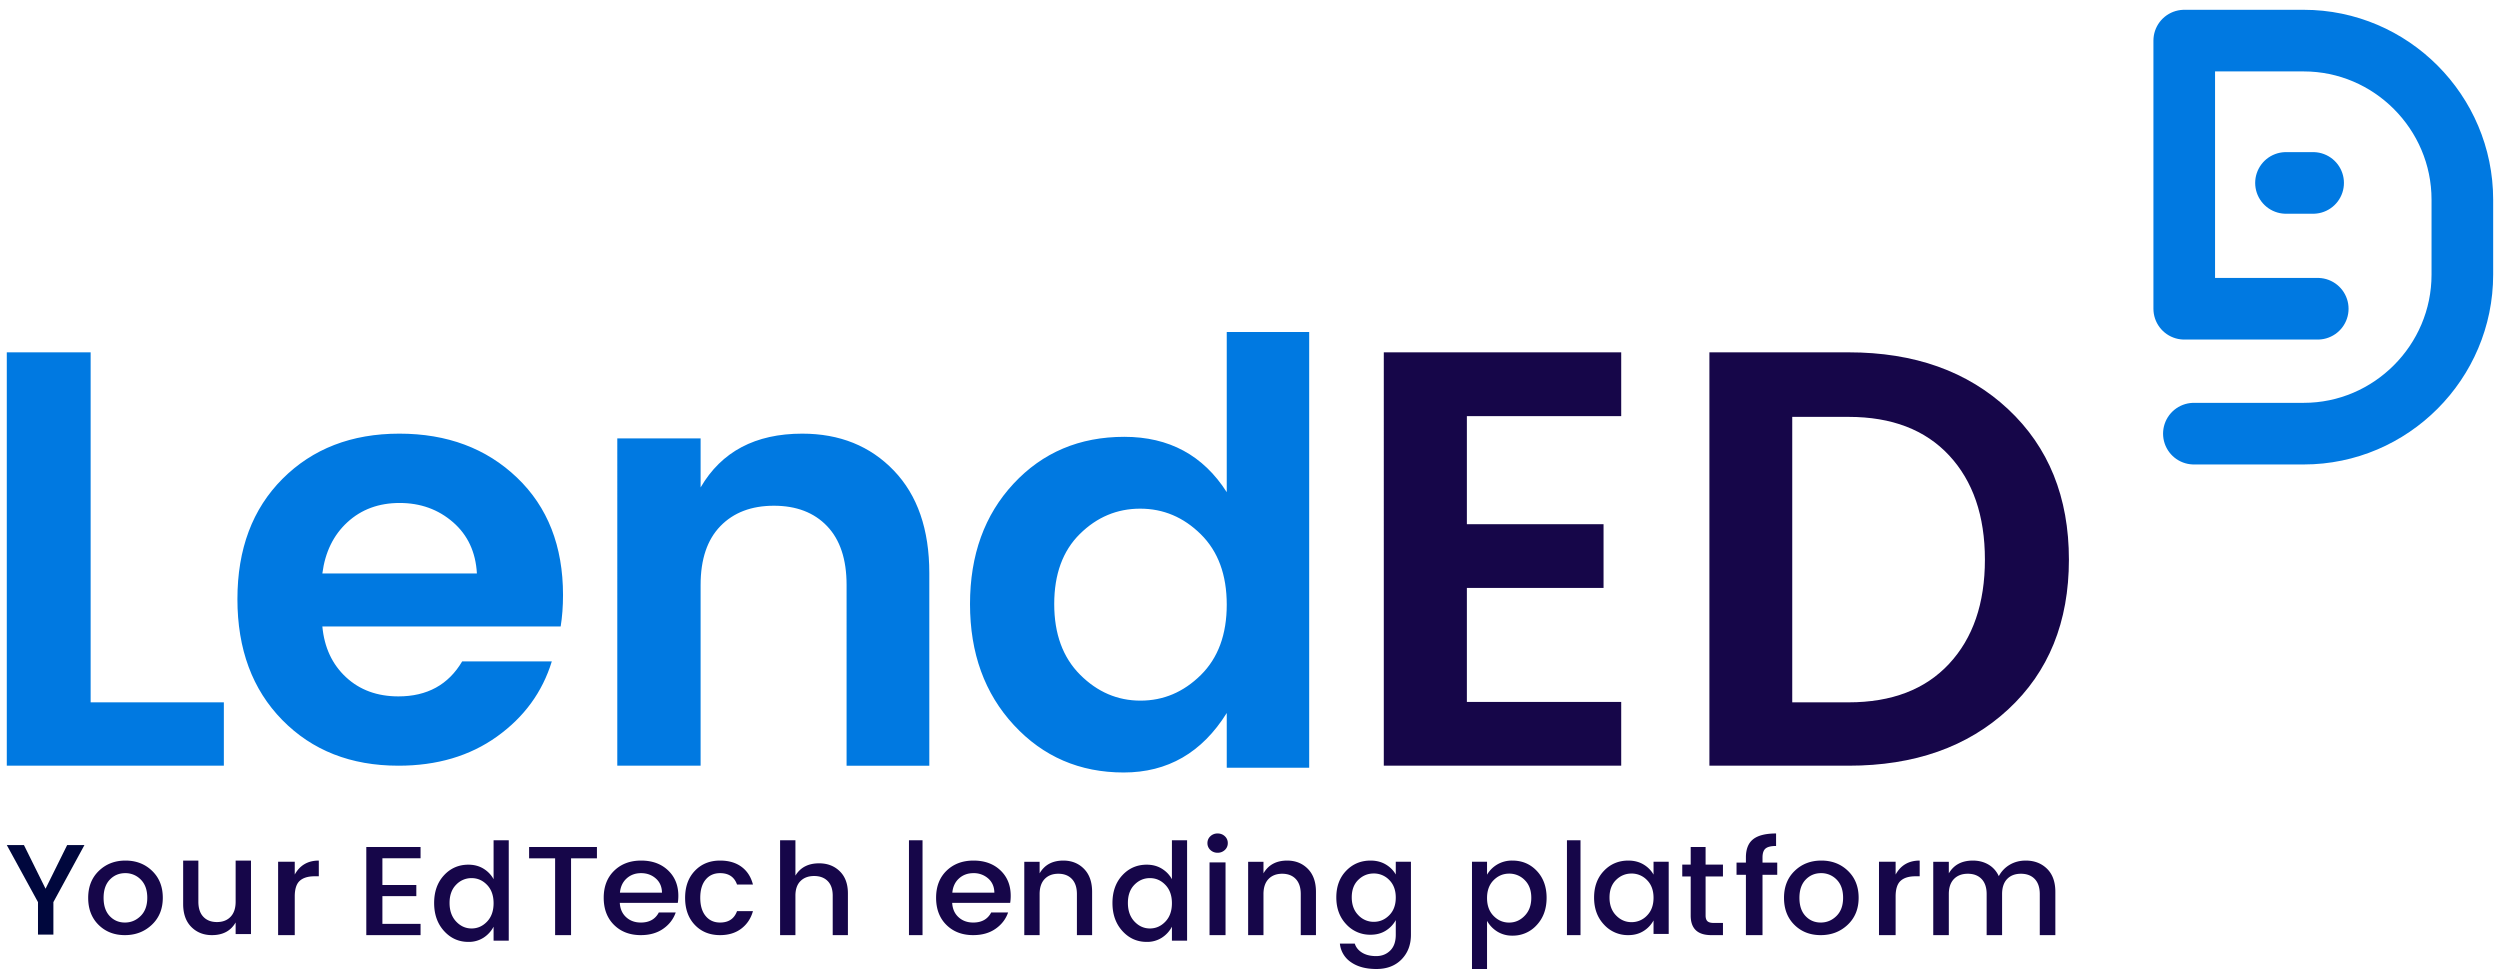
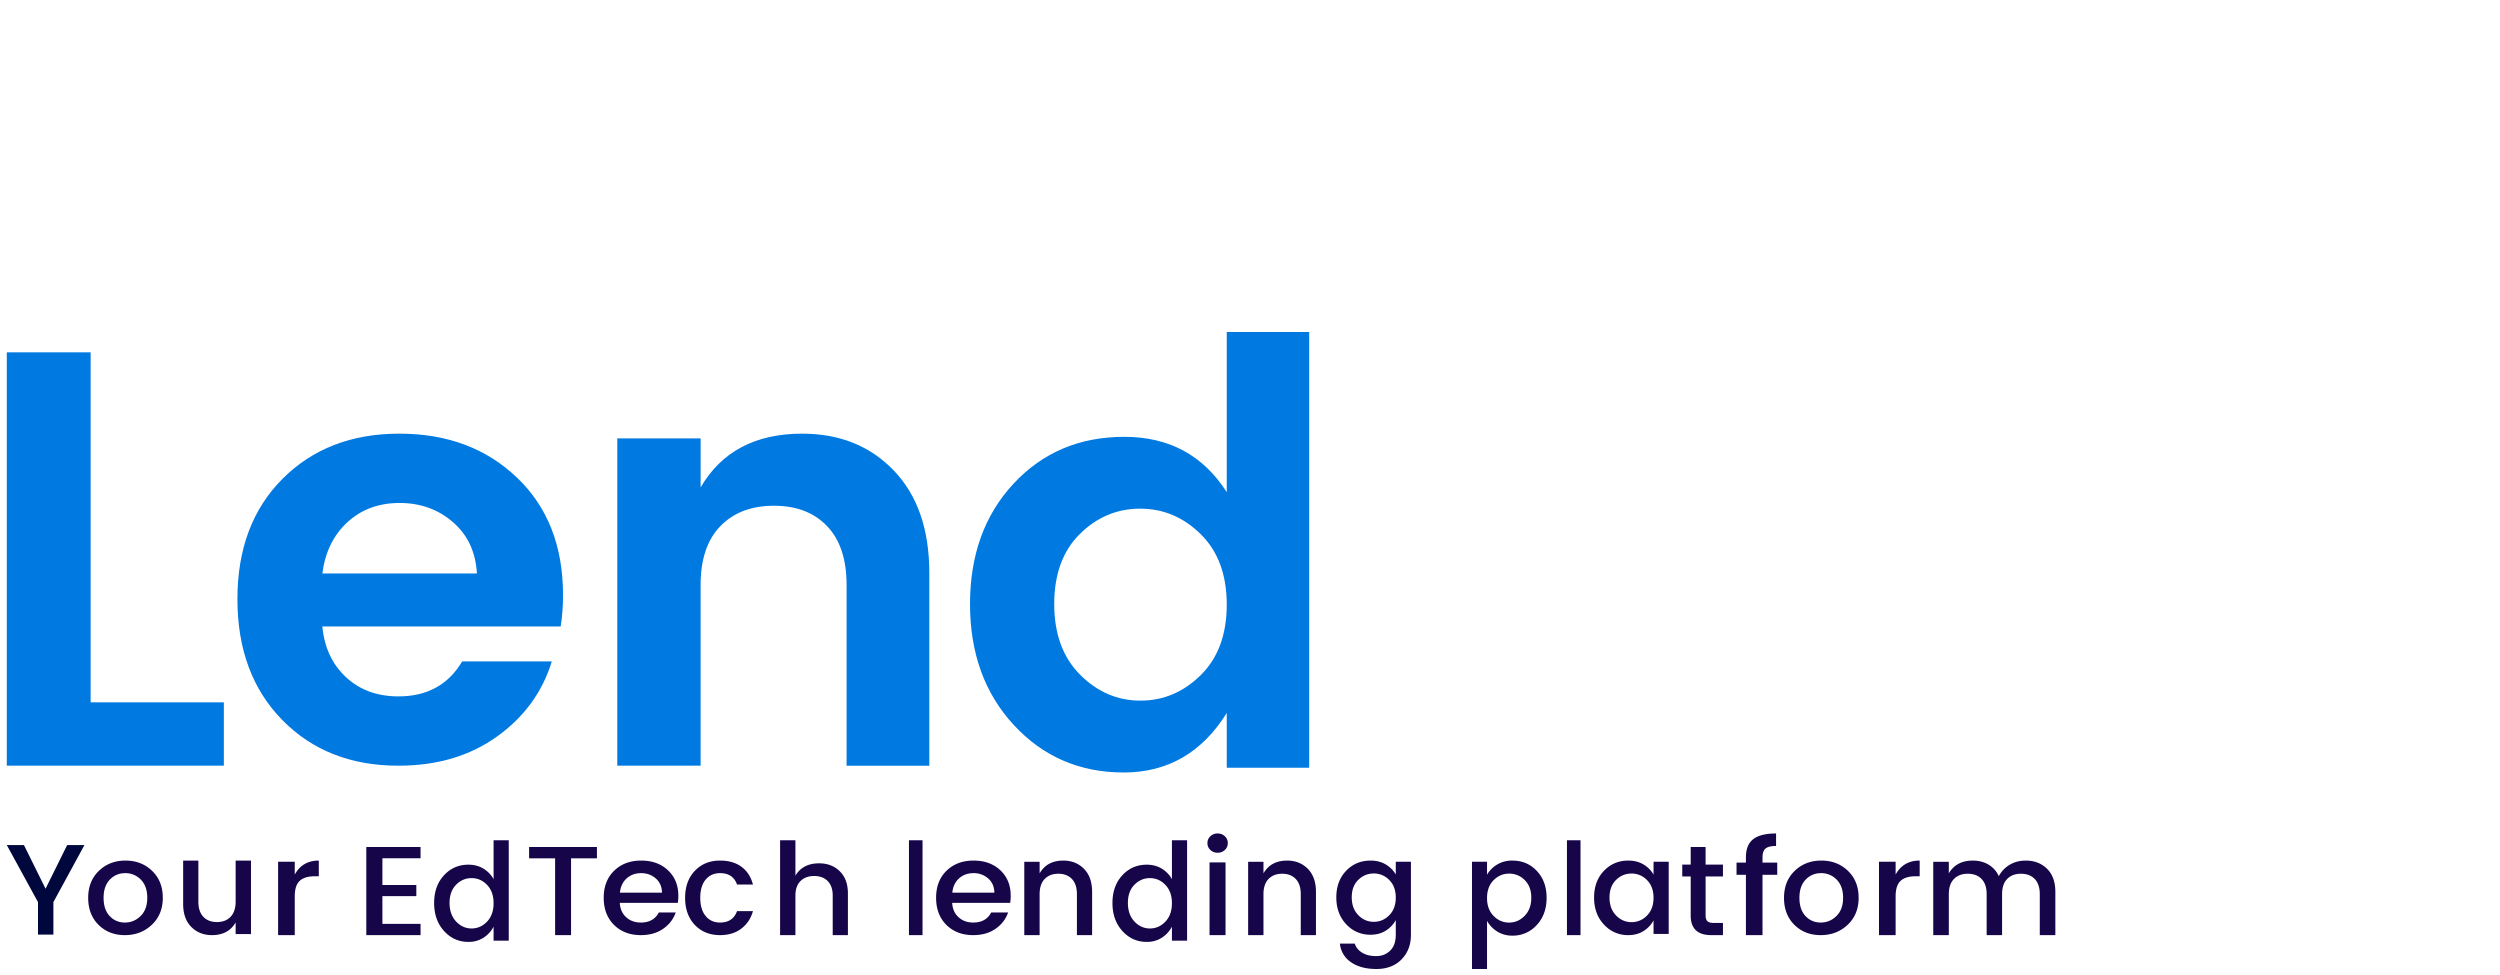
<svg xmlns="http://www.w3.org/2000/svg" viewBox="0 0 200 78" width="200" height="78" fill-rule="evenodd" clip-rule="evenodd" stroke-linecap="round" stroke-linejoin="round">
-   <path d="M185.42 24.699h-10.681V3.249h9.561c6.978 0 12.688 5.726 12.688 12.723v5.997c0 6.998-5.71 12.723-12.688 12.723h-8.79M182.879 14.634h2.171" fill="none" stroke="#0079e1" stroke-width="4.93" />
  <path d="M4.271 74.766H3.039v-2.597L.543 67.604h1.372l1.729 3.494 1.729-3.494h1.383l-2.485 4.565v2.597z" fill="#00073d" />
  <path d="M11.25 73.279c.355-.349.532-.834.532-1.457 0-.622-.172-1.105-.516-1.452a1.695 1.695 0 0 0-1.248-.518c-.489 0-.899.173-1.232.518-.333.347-.499.833-.499 1.458s.163 1.111.489 1.457c.325.345.731.518 1.216.518s.904-.175 1.258-.524M9.992 74.81c-.854 0-1.556-.275-2.109-.824-.552-.548-.828-1.268-.828-2.158 0-.891.285-1.611.855-2.159.57-.549 1.28-.823 2.129-.823.85 0 1.56.274 2.13.823.57.548.855 1.266.855 2.153 0 .888-.292 1.607-.876 2.159-.585.553-1.303.829-2.156.829M18.851 68.846h1.228v5.878h-1.228v-.928c-.388.676-1.019 1.014-1.895 1.014-.668 0-1.218-.219-1.652-.656-.435-.438-.652-1.052-.652-1.841v-3.467h1.217v3.286c0 .526.132.93.398 1.21.266.282.628.422 1.088.422.459 0 .823-.14 1.092-.422.269-.28.404-.684.404-1.21v-3.286zM23.58 68.942v1.022c.413-.746 1.054-1.118 1.925-1.118v1.257h-.338c-.521 0-.916.12-1.185.362-.268.241-.402.66-.402 1.256v3.089h-1.331v-5.868h1.331zM33.645 67.762v.901h-3.053v2.136h2.714v.892h-2.714v2.217h3.053v.902h-4.341v-7.048h4.341zM38.965 73.728c.348-.364.522-.855.522-1.47 0-.616-.174-1.104-.522-1.466-.348-.362-.761-.543-1.239-.543a1.68 1.68 0 0 0-1.239.532c-.348.355-.522.839-.522 1.454 0 .616.174 1.11.522 1.483.348.372.761.559 1.239.559.478 0 .891-.183 1.239-.549m-3.443.75c-.528-.583-.791-1.328-.791-2.237 0-.908.262-1.646.786-2.215.523-.568 1.175-.852 1.956-.852.457 0 .859.107 1.208.32.347.214.616.495.806.842V67.22H40.7v8.034h-1.213v-1.118a2.329 2.329 0 0 1-.812.884 2.17 2.17 0 0 1-1.202.332c-.774 0-1.424-.291-1.951-.874M42.328 68.665v-.903h5.427v.903h-2.071v6.145h-1.275v-6.145h-2.081zM52.464 70.277c-.322-.283-.715-.425-1.176-.425-.462 0-.849.142-1.16.425-.311.283-.489.662-.533 1.138h3.364c-.008-.476-.172-.855-.495-1.138m-1.198 4.533c-.88 0-1.594-.273-2.144-.818-.55-.545-.825-1.268-.825-2.169 0-.902.279-1.622.836-2.164.557-.542 1.277-.813 2.16-.813.883 0 1.6.261 2.149.781.55.521.825 1.2.825 2.039 0 .203-.015.391-.044.566h-4.639c.029.482.199.865.511 1.147.311.283.701.425 1.171.425.681 0 1.161-.269 1.44-.807h1.352c-.183.53-.517.966-1.001 1.304-.483.339-1.081.509-1.791.509M55.586 73.992c-.518-.545-.777-1.267-.777-2.164 0-.898.26-1.62.782-2.164.521-.546 1.193-.818 2.015-.818.69 0 1.261.166 1.713.498.452.332.758.805.917 1.42h-1.274c-.214-.608-.666-.912-1.356-.912-.484 0-.869.173-1.155.519-.287.346-.43.829-.43 1.452 0 .622.143 1.107.43 1.456.286.349.671.524 1.155.524.683 0 1.135-.304 1.356-.911h1.274c-.166.587-.476 1.053-.932 1.399-.455.346-1.022.519-1.698.519-.829 0-1.502-.273-2.02-.818M63.634 67.22v2.83c.395-.656 1.027-.984 1.896-.984.667 0 1.218.212 1.652.636.434.424.651 1.015.651 1.774v3.334h-1.216v-3.159c0-.507-.133-.895-.399-1.164-.265-.27-.628-.406-1.087-.406-.459 0-.823.136-1.093.406-.269.269-.404.657-.404 1.164v3.159h-1.227v-7.59h1.227zM72.717 74.81h1.086v-7.59h-1.086v7.59zM79.055 70.277a1.723 1.723 0 0 0-1.176-.425c-.463 0-.849.142-1.16.425-.312.283-.489.662-.533 1.138h3.363c-.007-.476-.172-.855-.494-1.138m-1.198 4.533c-.88 0-1.595-.273-2.145-.818-.549-.545-.824-1.268-.824-2.169 0-.902.279-1.622.835-2.164.558-.542 1.278-.813 2.161-.813s1.6.261 2.149.781c.55.521.824 1.2.824 2.039 0 .203-.014.391-.043.566h-4.639c.028.482.199.865.511 1.147.311.283.701.425 1.171.425.681 0 1.161-.269 1.44-.807h1.352c-.183.53-.517.966-1.001 1.304-.483.339-1.081.509-1.791.509M83.17 68.942v.926c.395-.682 1.027-1.022 1.896-1.022.667 0 1.218.22 1.652.66.434.44.651 1.054.651 1.842v3.462h-1.216v-3.281c0-.524-.133-.927-.399-1.208-.265-.28-.628-.421-1.087-.421-.459 0-.823.141-1.093.421-.269.281-.404.684-.404 1.208v3.281h-1.227v-5.868h1.227zM93.232 73.728c.348-.364.522-.855.522-1.47 0-.616-.174-1.104-.522-1.466-.348-.362-.761-.543-1.239-.543-.478 0-.891.178-1.24.532-.348.355-.521.839-.521 1.454 0 .616.173 1.11.521 1.483.349.372.762.559 1.24.559s.891-.183 1.239-.549m-3.443.75c-.528-.583-.792-1.328-.792-2.237 0-.908.262-1.646.786-2.215.524-.568 1.176-.852 1.957-.852.457 0 .859.107 1.207.32.348.214.617.495.807.842V67.22h1.213v8.034h-1.213v-1.118a2.336 2.336 0 0 1-.812.884 2.17 2.17 0 0 1-1.202.332c-.774 0-1.424-.291-1.951-.874M96.763 74.81h1.28v-5.819h-1.28v5.819zm1.46-7.362a.725.725 0 0 1-.236.55.812.812 0 0 1-.578.222.81.81 0 0 1-.578-.222.725.725 0 0 1-.236-.55c0-.217.079-.401.236-.549a.813.813 0 0 1 .578-.221c.228 0 .421.074.578.221a.726.726 0 0 1 .236.549zM101.078 68.942v.926c.395-.682 1.027-1.022 1.896-1.022.667 0 1.218.22 1.652.66.434.44.651 1.054.651 1.842v3.462h-1.216v-3.281c0-.524-.133-.927-.399-1.208-.265-.28-.628-.421-1.087-.421-.459 0-.823.141-1.093.421-.269.281-.404.684-.404 1.208v3.281h-1.227v-5.868h1.227zM111.14 73.219c.348-.35.522-.821.522-1.412s-.174-1.06-.522-1.408a1.696 1.696 0 0 0-1.239-.521c-.478 0-.891.171-1.239.511-.349.34-.522.806-.522 1.397s.173 1.066.522 1.423a1.67 1.67 0 0 0 1.239.537c.478 0 .891-.175 1.239-.527m-3.443.72c-.528-.56-.792-1.275-.792-2.148 0-.872.262-1.581.786-2.127.524-.546 1.176-.818 1.957-.818.457 0 .859.103 1.207.307.348.206.617.475.807.809V68.94h1.213v5.838c0 .806-.252 1.465-.754 1.976-.503.511-1.172.766-2.009.766s-1.515-.182-2.036-.547a2.014 2.014 0 0 1-.885-1.486h1.191c.092.299.287.541.585.725.299.184.673.276 1.124.276.449 0 .824-.145 1.122-.438.3-.292.449-.715.449-1.272V73.61a2.285 2.285 0 0 1-.812.85c-.345.213-.745.318-1.202.318a2.571 2.571 0 0 1-1.951-.839M121.974 73.262c.353-.362.529-.842.529-1.44s-.175-1.069-.524-1.414a1.71 1.71 0 0 0-1.246-.518c-.483 0-.898.176-1.247.528-.348.352-.523.827-.523 1.425 0 .598.175 1.074.523 1.43.349.355.762.533 1.241.533.48 0 .895-.181 1.247-.544m-.982-4.416c.781 0 1.433.276 1.954.828.522.553.782 1.27.782 2.153s-.262 1.608-.787 2.174a2.552 2.552 0 0 1-1.949.85 2.23 2.23 0 0 1-1.205-.323c-.345-.214-.62-.5-.824-.859v3.851h-1.204v-8.579h1.204v1.034c.197-.337.47-.61.819-.818a2.314 2.314 0 0 1 1.21-.311M125.356 74.81h1.085v-7.59h-1.085v7.59zM131.761 73.243c.348-.353.522-.826.522-1.42s-.174-1.066-.522-1.415a1.688 1.688 0 0 0-1.239-.525c-.478 0-.891.172-1.239.514-.348.342-.522.811-.522 1.404 0 .595.174 1.072.522 1.431.348.36.761.54 1.239.54a1.68 1.68 0 0 0 1.239-.529m-3.443.723c-.528-.563-.791-1.282-.791-2.159 0-.877.262-1.59.786-2.138.523-.549 1.175-.823 1.956-.823.457 0 .86.103 1.208.309.347.206.616.477.806.813V68.94h1.213v5.775h-1.213v-1.079a2.288 2.288 0 0 1-.812.854c-.345.214-.745.32-1.202.32a2.565 2.565 0 0 1-1.951-.844M137.837 70.118h-1.389v3.124c0 .212.05.364.15.456.1.092.272.138.514.138h.725v.974h-.933c-1.099 0-1.648-.522-1.648-1.568v-3.124h-.675v-.952h.675v-1.404h1.192v1.404h1.389v.952zM142.179 69.006v.979h-1.178v4.825h-1.328v-4.825h-.75v-.979h.75v-.411c0-.667.194-1.154.583-1.459.389-.305.999-.458 1.83-.458v1c-.4 0-.68.069-.843.206-.161.137-.242.373-.242.711v.411h1.178zM146.917 73.279c.354-.349.531-.834.531-1.457 0-.622-.172-1.105-.515-1.452a1.696 1.696 0 0 0-1.248-.518c-.489 0-.899.173-1.232.518-.333.347-.499.833-.499 1.458s.163 1.111.488 1.457c.326.345.731.518 1.216.518s.905-.175 1.259-.524m-1.259 1.531c-.853 0-1.555-.275-2.108-.824-.552-.548-.829-1.268-.829-2.158 0-.891.286-1.611.856-2.159.57-.549 1.28-.823 2.129-.823.85 0 1.56.274 2.13.823.57.548.855 1.266.855 2.153 0 .888-.292 1.607-.876 2.159-.585.553-1.303.829-2.157.829M151.65 68.942v1.022c.412-.746 1.054-1.118 1.925-1.118v1.257h-.339c-.521 0-.915.12-1.184.362-.268.241-.402.66-.402 1.256v3.089h-1.331v-5.868h1.331zM155.906 68.942v.926c.4-.682 1.042-1.022 1.923-1.022.466 0 .881.106 1.246.319.363.213.641.522.829.927.212-.391.505-.696.88-.916.376-.22.8-.33 1.273-.33.692 0 1.26.218 1.705.655.444.436.666 1.052.666 1.847v3.462h-1.246v-3.281c0-.524-.134-.927-.403-1.208-.27-.28-.638-.421-1.104-.421-.466 0-.834.141-1.104.421-.269.281-.404.684-.404 1.208v3.281h-1.235v-3.281c0-.524-.134-.927-.404-1.208-.269-.28-.637-.421-1.103-.421-.466 0-.836.141-1.109.421-.273.281-.41.684-.41 1.208v3.281h-1.246v-5.868h1.246z" fill="#160649" />
  <path d="M.543 28.187h6.708v28h10.657v5.069H.543V28.187zM36.241 41.776c-1.18-1.025-2.604-1.538-4.271-1.538-1.668 0-3.06.513-4.176 1.538-1.117 1.025-1.786 2.393-2.006 4.101h12.364c-.095-1.708-.732-3.076-1.911-4.101m-4.366 19.48c-3.806 0-6.905-1.219-9.296-3.658-2.391-2.439-3.586-5.663-3.586-9.67 0-4.008 1.204-7.216 3.61-9.624 2.407-2.407 5.521-3.612 9.344-3.612 3.822 0 6.96 1.173 9.414 3.519 2.454 2.346 3.68 5.476 3.68 9.391 0 .901-.063 1.74-.188 2.516H25.788c.157 1.678.787 3.029 1.888 4.054 1.101 1.026 2.501 1.539 4.199 1.539 2.297 0 3.996-.933 5.097-2.797h7.172c-.754 2.455-2.217 4.459-4.388 6.012-2.171 1.554-4.798 2.33-7.881 2.33M56.049 35.07v3.923c1.67-2.867 4.381-4.301 8.132-4.301 2.994 0 5.437.985 7.327 2.954 1.891 1.97 2.837 4.703 2.837 8.201v15.409h-6.618V46.792c0-2.047-.521-3.615-1.561-4.703-1.04-1.087-2.458-1.63-4.255-1.63-1.796 0-3.223.543-4.279 1.63-1.056 1.088-1.583 2.656-1.583 4.703v14.464h-6.666V35.07h6.666zM96.067 54.002c1.382-1.367 2.073-3.243 2.073-5.63 0-2.386-.691-4.263-2.073-5.629-1.382-1.367-2.999-2.05-4.852-2.05-1.853 0-3.462.676-4.828 2.026-1.366 1.35-2.049 3.219-2.049 5.606s.69 4.272 2.072 5.654c1.382 1.382 2.992 2.072 4.828 2.072 1.838 0 3.447-.683 4.829-2.049M81.11 58.006c-2.339-2.527-3.509-5.755-3.509-9.681 0-3.926 1.161-7.137 3.486-9.634 2.324-2.497 5.276-3.745 8.856-3.745 3.581 0 6.313 1.477 8.197 4.428V26.56h6.595v34.861H98.14V57.04c-1.979 3.173-4.727 4.759-8.244 4.759-3.517 0-6.446-1.264-8.786-3.793" fill="#0079e1" />
-   <path d="M129.697 28.187v5.102H117.35v8.645h10.934v5.102H117.35v9.118h12.347v5.102h-18.993V28.187h18.993zM143.379 56.187h4.511c3.446 0 6.125-1.026 8.037-3.08 1.91-2.053 2.866-4.832 2.866-8.338 0-3.506-.956-6.285-2.866-8.339-1.912-2.052-4.591-3.079-8.037-3.079h-4.511v22.836zm4.511-28c5.264 0 9.517 1.516 12.76 4.548 3.242 3.032 4.863 7.044 4.863 12.034 0 4.991-1.621 8.986-4.863 11.987-3.243 3.001-7.496 4.5-12.76 4.5h-11.138V28.187h11.138z" fill="#160649" />
</svg>